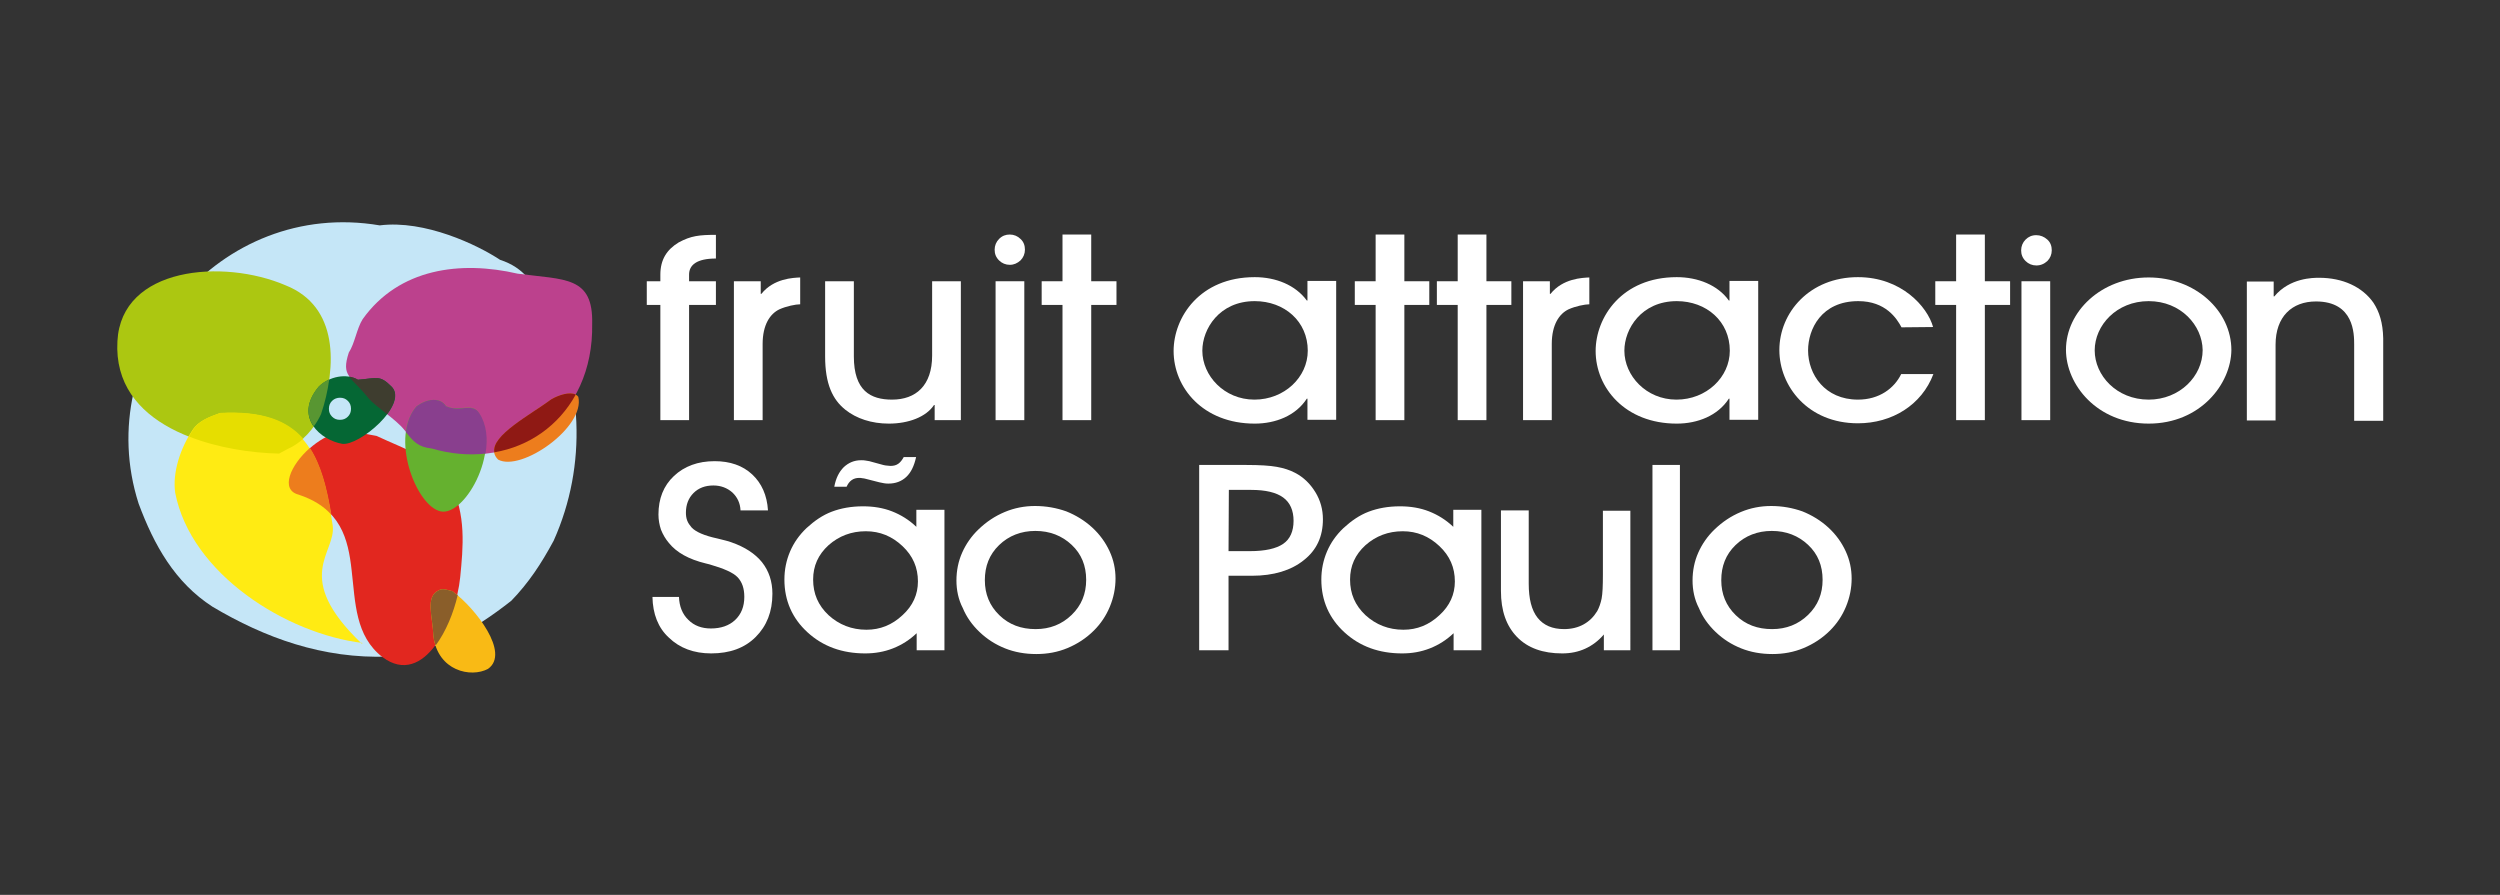
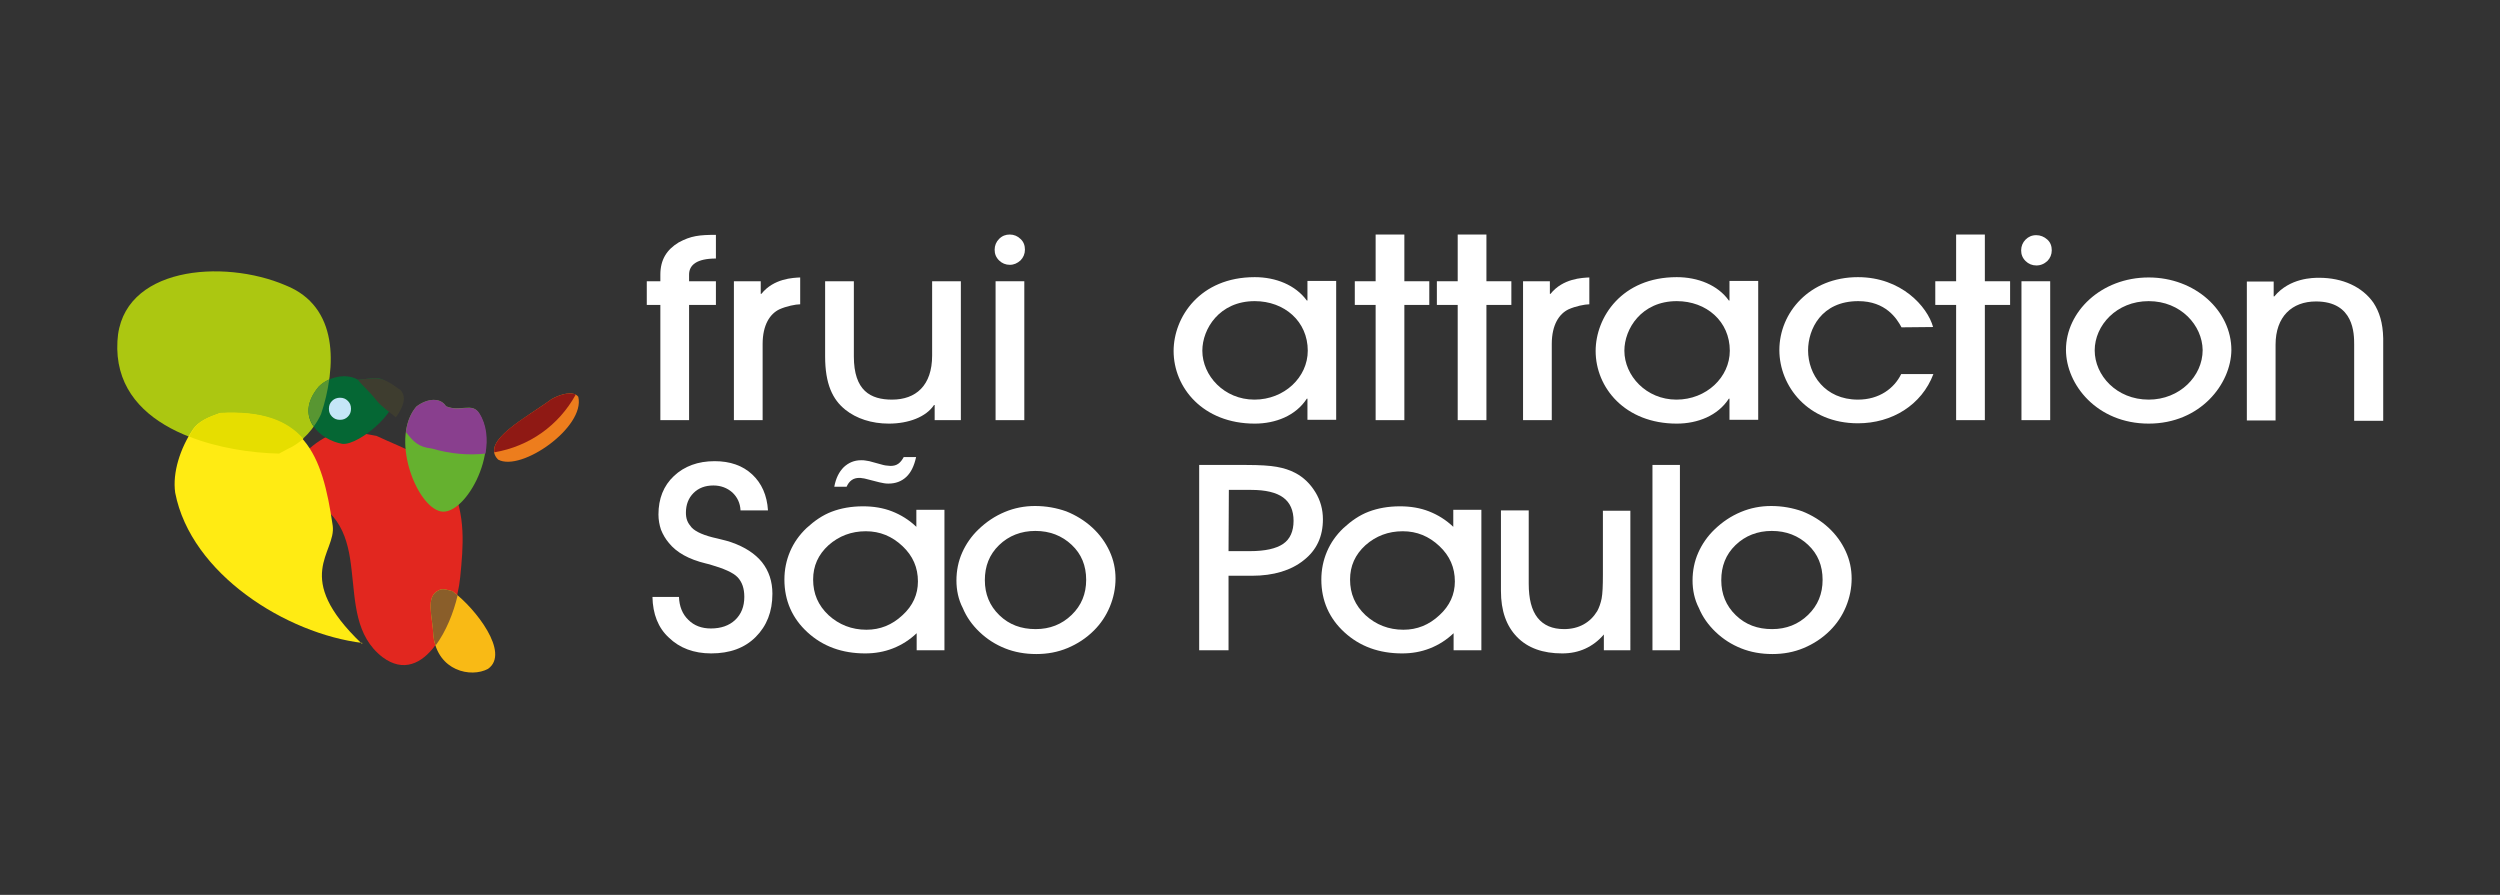
<svg xmlns="http://www.w3.org/2000/svg" version="1.1" id="Capa_1" x="0px" y="0px" viewBox="0 0 792 283.5" style="enable-background:new 0 0 792 283.5;" xml:space="preserve">
  <rect x="0" y="0" width="792" height="283.5" fill="#333333" stroke="none" />
  <style type="text/css">
	.st0{fill:#C5E6F7;}
	.st1{fill:#E2271F;}
	.st2{fill:#ACC711;}
	.st3{fill:#F9BA15;}
	.st4{fill:#8A5E2A;}
	.st5{fill:#FFEB13;}
	.st6{fill:#E6DE00;}
	.st7{fill:#ED7D1D;}
	.st8{fill:#BC418D;}
	.st9{fill:#8F1914;}
	.st10{fill:#056734;}
	.st11{fill:#589632;}
	.st12{fill:#3E3D2F;}
	.st13{fill:#65B12F;}
	.st14{fill:#893F8E;}
	.st15{fill:#FFFFFF;}
</style>
  <g>
-     <path class="st0" d="M120.3,71.4c-50.7-8.6-91.6,40.5-76.4,88.1c4.9,13.2,11.5,25,23.4,32.7c16.5,9.8,34.9,16.6,55.8,15.8   c14.6-1.5,26.6-8,38.9-17.7c5.5-5.7,9.4-11.6,13.4-19c10.8-24.1,9.2-51.1-2.5-74.6c-4-6.8-6.6-11.8-14.5-14.4   C151.3,77.6,134.6,69.6,120.3,71.4" />
    <path class="st1" d="M115,137.3c-12.8-5.4-30.8,16.8-20.3,19.4c13.2,4.5,15.6,13.9,16.7,24c1.2,10.1,1.1,20.8,9.8,27.5   c13.2,9.8,23.2-11.4,24.6-25.4c0.9-9.3,2-19.9-3.2-29.7c-5.3-8.2-14.2-10.7-23.3-15L115,137.3z" />
    <path class="st2" d="M88.4,143.7c-21.7-0.6-52.7-8.9-51.2-35.6c1.2-23.6,33.5-26.2,53.3-17.7c16.8,6.7,16.2,25.6,11.2,40.8   c-2.1,4.5-5.8,8.8-10.5,10.9" />
    <path class="st3" d="M143.4,187.3c-0.9-0.2-3.3-1.1-4.4-0.3c-4.4,2-1.9,8.4-1.7,14.5c1.4,11.1,11.9,13.3,17.3,10.4   c7.1-5-4-19.2-11-24.4" />
    <path class="st4" d="M143.5,187.4l-0.1-0.1c-0.9-0.2-3.3-1.1-4.4-0.3c-4.4,2-1.9,8.4-1.7,14.5c0.1,1.1,0.4,2.1,0.7,3   c3.2-4.3,5.7-10.3,7-16C144.4,188.2,143.9,187.8,143.5,187.4" />
    <path class="st5" d="M114.9,203.7c-24.1-2.9-54.4-21.8-59.4-47.6c-0.9-6.4,1.6-14,5.5-19.9c1.9-2.9,5.3-4.1,8.6-5.3   c26.8-1.5,32.5,12.8,35.8,35.6c1.2,8.7-13.1,16.1,9.2,37.4" />
    <path class="st6" d="M88.4,143.7l2.8-1.5c1.8-0.8,3.4-1.9,4.9-3.2c-5.2-5.9-13.2-8.9-26.3-8.2c-3.3,1.2-6.7,2.4-8.6,5.3   c-0.5,0.7-0.9,1.4-1.3,2.2C69,141.9,79.5,143.5,88.4,143.7z" />
-     <path class="st7" d="M105,163.1c-1.4-8.6-3.3-15.8-6.8-21.2c-6.3,5.5-9.5,13.3-3.6,14.8C99.4,158.3,102.7,160.5,105,163.1" />
-     <path class="st8" d="M187.6,102.7c0.5,28.9-22.9,47.3-50.8,39.4c-4.7-0.5-5.9-2.5-8.7-5.9c-2.8-3.5-9.2-7.4-11.4-10.2   c-5.6-7-8.7-6.6-6.2-14.3c1.9-2.9,2.5-7.6,4.4-10.6c11.5-16.1,31-18.6,49.1-14.4C179,88.7,188,87.4,187.6,102.7" />
    <path class="st7" d="M174.8,126.4c-7.8,5.8-22.8,13.4-17,19.2c7.3,4,27.7-10.3,25.4-19.9C181.6,123.6,177.3,125,174.8,126.4" />
    <path class="st9" d="M182.4,125c-2-1-5.4,0.2-7.6,1.4c-6.9,5.1-19.2,11.5-18.2,16.9C167.7,141.4,177,134.8,182.4,125" />
    <path class="st10" d="M113.4,120.3c-3.6-2.1-9.1-1.1-12.4,2.2c-8.2,9.8,0.8,17,7.4,18.1c5.3,0.8,20.9-12.3,15.8-18   C120.3,118.7,119.6,119.8,113.4,120.3z" />
    <path class="st11" d="M104.3,120.2c-1.2,0.5-2.4,1.3-3.3,2.2c-4.3,5.1-3.9,9.5-1.6,12.7c0.9-1.2,1.7-2.6,2.3-3.9   C102.9,127.7,103.8,123.9,104.3,120.2z" />
-     <path class="st12" d="M113.4,120.3c-0.8-0.5-1.8-0.8-2.8-1c1.2,1.7,3.3,3.3,6,6.7c1.2,1.5,3.6,3.3,6,5.2c2.4-3.2,3.5-6.5,1.5-8.6   C120.3,118.7,119.6,119.8,113.4,120.3z" />
+     <path class="st12" d="M113.4,120.3c1.2,1.7,3.3,3.3,6,6.7c1.2,1.5,3.6,3.3,6,5.2c2.4-3.2,3.5-6.5,1.5-8.6   C120.3,118.7,119.6,119.8,113.4,120.3z" />
    <path class="st13" d="M141.3,128.7c-1.8-2.9-6-2.5-9.4,0.1c-8.2,9.6-0.5,30.3,7,33c7.7,3.1,20.2-18.8,12.9-30.8   C149.7,127.3,145.8,130.6,141.3,128.7" />
    <path class="st14" d="M136.8,142.1c5.9,1.7,11.6,2.2,17,1.6c0.8-4.5,0.4-9.1-1.9-12.7c-2.2-3.6-6.1-0.3-10.6-2.3   c-1.8-2.9-6-2.5-9.4,0.1c-1.9,2.2-2.9,5-3.3,8.1C131,139.9,132.4,141.6,136.8,142.1" />
    <path class="st0" d="M107.7,126c1,0,1.8,0.3,2.5,1s1,1.5,1,2.5s-0.3,1.8-1,2.5s-1.5,1-2.5,1s-1.8-0.3-2.5-1s-1-1.5-1-2.5   s0.3-1.8,1-2.5C105.9,126.3,106.8,126,107.7,126" />
    <path class="st15" d="M645.1,74.5c1.3,0,2.5,0.5,3.5,1.4s1.4,2.1,1.4,3.4s-0.5,2.5-1.4,3.4c-1,0.9-2.1,1.4-3.5,1.4   c-1.3,0-2.5-0.5-3.4-1.4c-1-1-1.4-2.1-1.4-3.4s0.5-2.5,1.4-3.4S643.7,74.5,645.1,74.5" />
    <path class="st15" d="M319.9,74.3c1.3,0,2.5,0.5,3.4,1.4c1,0.9,1.4,2.1,1.4,3.4s-0.5,2.5-1.4,3.4c-1,0.9-2.1,1.4-3.4,1.4   s-2.5-0.5-3.4-1.4c-1-1-1.4-2.1-1.4-3.4s0.5-2.5,1.4-3.4C317.5,74.7,318.6,74.3,319.9,74.3" />
    <path class="st15" d="M209.2,133.1V96.6h-4.3v-7.5h4.3V87c0-4.7,2-7.9,5.8-10.2c3.9-2.1,6.5-2.4,11.8-2.4v7.5c-6,0-8.5,2-8.5,5.1   v2.1h8.5v7.5h-8.5v36.5H209.2z" />
    <path class="st15" d="M232.5,133.1v-44h8.5v4h0.2c3.9-4.9,10.1-5.1,12.3-5.2v8.5c-1.4,0-4.4,0.6-6.6,1.6c-2.9,1.4-5.3,4.8-5.3,11   v24.1H232.5z" />
    <path class="st15" d="M270.5,89.1v23.8c0,10.9,5.3,13.7,12.1,13.7c7.5,0,12.7-4.4,12.7-14V89.1h9.1v44h-8.3v-4.8h-0.2   c-2.5,3.8-8.1,5.9-14.3,5.9c-5.5,0-10.3-1.6-13.8-4.4c-4-3.2-6.4-8.1-6.4-16.9V89.1H270.5z" />
    <rect x="315.4" y="89.1" class="st15" width="9.1" height="44" />
-     <polygon class="st15" points="345.7,133.1 336.6,133.1 336.6,96.6 330,96.6 330,89.1 336.6,89.1 336.6,74.3 345.7,74.3 345.7,89.1    353.7,89.1 353.7,96.6 345.7,96.6  " />
    <path class="st15" d="M414.2,133.1v-6.8H414c-3.5,5.4-9.9,7.9-16.5,7.9c-16.4,0-25.7-11.4-25.7-23c0-10.7,8.3-23.4,25.7-23.4   c6.7,0,12.9,2.5,16.5,7.4h0.2V89h9.1v44h-9.1V133.1z M397.5,95.4c-11.2,0-16.6,8.8-16.6,15.7c0,7.9,6.9,15.5,16.5,15.5   c9.5,0,16.9-7.1,16.9-15.5C414.3,101.8,406.9,95.4,397.5,95.4" />
    <polygon class="st15" points="444.9,133.1 435.8,133.1 435.8,96.6 429.2,96.6 429.2,89.1 435.8,89.1 435.8,74.3 444.9,74.3    444.9,89.1 452.8,89.1 452.8,96.6 444.9,96.6  " />
    <polygon class="st15" points="470.9,133.1 461.8,133.1 461.8,96.6 455.2,96.6 455.2,89.1 461.8,89.1 461.8,74.3 470.9,74.3    470.9,89.1 478.8,89.1 478.8,96.6 470.9,96.6  " />
    <path class="st15" d="M482.5,133.1v-44h8.5v4h0.2c3.9-4.9,10.1-5.1,12.3-5.2v8.5c-1.4,0-4.4,0.6-6.6,1.6c-2.9,1.4-5.3,4.8-5.3,11   v24.1H482.5z" />
    <path class="st15" d="M547.9,133.1v-6.8h-0.2c-3.5,5.4-9.9,7.9-16.5,7.9c-16.4,0-25.7-11.4-25.7-23c0-10.7,8.3-23.4,25.7-23.4   c6.7,0,13,2.5,16.5,7.4h0.2V89h9.1v44h-9.1V133.1z M531.2,95.4c-11.2,0-16.6,8.8-16.6,15.7c0,7.9,6.9,15.5,16.5,15.5   c9.5,0,16.9-7.1,16.9-15.5C548,101.8,540.6,95.4,531.2,95.4" />
    <path class="st15" d="M602.4,103.7c-1.5-2.8-5-8.3-13.7-8.3c-11.7,0-15.9,8.9-15.9,15.6c0,7.6,5.3,15.6,15.8,15.6   c6.8,0,11.5-3.6,13.7-8.1h10.2c-3.7,9.8-13.1,15.6-23.9,15.6c-15.9,0-24.9-11.8-24.9-23.2c0-11.9,9.6-23.1,24.9-23.1   c13.7,0,22,9.3,23.8,15.8L602.4,103.7L602.4,103.7z" />
    <polygon class="st15" points="628.8,133.1 619.7,133.1 619.7,96.6 613.1,96.6 613.1,89.1 619.7,89.1 619.7,74.3 628.8,74.3    628.8,89.1 636.8,89.1 636.8,96.6 628.8,96.6  " />
    <rect x="640.4" y="89.1" class="st15" width="9.1" height="44" />
    <path class="st15" d="M680.7,134.2c-16.3,0-26.2-12.3-26.2-23.4c0-12,11.1-22.9,26.2-22.9c14.7,0,26.2,10.5,26.2,23   C706.8,121.6,697.1,134.2,680.7,134.2 M680.7,95.4c-10.2,0-17.1,7.7-17.1,15.6s6.9,15.6,17.1,15.6c9.8,0,17.1-7.4,17.1-15.7   C697.7,103.1,690.9,95.4,680.7,95.4" />
    <path class="st15" d="M745.8,133.1v-23.9c0-3.4,0-13.7-12.1-13.7c-7.6,0-12.8,4.8-12.8,13.7v24h-9.1v-44h8.5v4.7h0.2   c4.9-5.9,12.3-5.9,14.2-5.9c7.5,0,13.7,2.9,17.2,7.9c1.9,2.9,3,6.4,3.1,11.3v26.1h-9.2V133.1z" />
    <g>
      <path class="st15" d="M206.7,189.1h8.4c0.1,3,1.1,5.5,3,7.3c1.8,1.8,4.2,2.7,7.1,2.7c3.2,0,5.8-0.9,7.7-2.7s2.9-4.2,2.9-7.3    c0-2.7-0.7-4.7-2.1-6.2s-4.4-2.8-8.9-4.1c-0.2-0.1-0.6-0.1-1.2-0.3c-5.4-1.3-9.3-3.5-11.7-6.5c-1.1-1.3-1.9-2.7-2.5-4.2    c-0.5-1.5-0.8-3.1-0.8-4.8c0-5,1.6-9.1,4.9-12.2c3.3-3.1,7.6-4.7,12.9-4.7c4.9,0,8.9,1.4,11.9,4.2s4.7,6.6,5,11.4h-8.7    c-0.1-2.3-1-4.2-2.6-5.7c-1.6-1.4-3.6-2.2-6-2.2c-2.6,0-4.7,0.8-6.3,2.4c-1.6,1.6-2.4,3.7-2.4,6.2c0,0.9,0.1,1.7,0.4,2.5    c0.3,0.8,0.8,1.5,1.4,2.2c1.3,1.4,4,2.6,8.2,3.5c1.9,0.5,3.4,0.8,4.4,1.2c4.3,1.5,7.5,3.6,9.7,6.3c2.2,2.8,3.3,6.1,3.3,10    c0,5.7-1.8,10.2-5.3,13.7s-8.2,5.2-14.1,5.2c-5.5,0-10-1.7-13.4-5C208.5,198.9,206.8,194.5,206.7,189.1z" />
      <path class="st15" d="M290.4,206v-5.4c-2.2,2.1-4.7,3.7-7.5,4.8s-5.7,1.6-8.8,1.6c-7.3,0-13.4-2.2-18.3-6.7    c-4.8-4.4-7.3-10-7.3-16.7c0-3.1,0.6-6.1,1.8-8.9c1.2-2.8,2.9-5.2,5.2-7.4c2.5-2.3,5.1-4.1,8-5.2c2.9-1.1,6.2-1.7,9.9-1.7    c3.3,0,6.4,0.5,9.2,1.6s5.4,2.7,7.7,4.9v-5.4h8.9V206H290.4z M257.6,183.6c0,4.5,1.6,8.2,4.9,11.3c3.3,3,7.3,4.6,12,4.6    c4.3,0,8.1-1.5,11.4-4.6c3.3-3,4.9-6.6,4.9-10.7c0-4.4-1.6-8.1-4.9-11.2c-3.3-3.1-7.1-4.7-11.6-4.7c-4.6,0-8.5,1.5-11.8,4.4    C259.2,175.7,257.6,179.3,257.6,183.6z M290.2,144.9c-0.6,2.7-1.6,4.8-3.1,6.2s-3.4,2.1-5.6,2.1c-0.4,0-0.9,0-1.4-0.1    s-1-0.2-1.5-0.3l-4.3-1.1c-0.4-0.1-0.8-0.2-1.1-0.2c-0.4-0.1-0.7-0.1-1-0.1c-0.9,0-1.7,0.2-2.4,0.7c-0.7,0.5-1.2,1.2-1.6,2.1h-3.9    c0.5-2.7,1.5-4.7,3-6.2c1.5-1.4,3.3-2.2,5.5-2.2c0.5,0,1,0,1.4,0.1s0.8,0.1,1.2,0.2l4.4,1.2c0.4,0.1,0.9,0.2,1.2,0.2    s0.8,0.1,1.1,0.1c1,0,1.8-0.2,2.5-0.7s1.2-1.2,1.7-2.1h3.9V144.9z" />
      <path class="st15" d="M303,183.9c0-3.1,0.6-6.1,1.8-8.8s2.9-5.2,5.2-7.4c2.5-2.4,5.2-4.2,8.3-5.5s6.3-1.9,9.6-1.9    c3.5,0,6.8,0.6,9.9,1.7c3,1.2,5.8,2.9,8.2,5.1c2.4,2.2,4.2,4.7,5.5,7.5s1.9,5.7,1.9,8.7s-0.6,6-1.8,8.9c-1.2,2.9-2.9,5.4-5,7.5    c-2.5,2.5-5.3,4.3-8.4,5.6s-6.4,1.9-9.9,1.9c-3.6,0-6.9-0.6-9.9-1.8s-5.7-2.9-8.1-5.2c-2.3-2.2-4.1-4.7-5.3-7.6    C303.6,189.9,303,186.9,303,183.9z M312,183.8c0,4.4,1.5,8.1,4.6,11.1s6.9,4.4,11.5,4.4c4.5,0,8.3-1.5,11.4-4.5s4.6-6.7,4.6-11.1    c0-4.5-1.5-8.2-4.6-11.1s-6.9-4.4-11.5-4.4c-4.5,0-8.4,1.5-11.5,4.5S312,179.4,312,183.8z" />
      <path class="st15" d="M389.2,206h-9.3v-58.7h15c4.2,0,7.4,0.2,9.6,0.6c2.2,0.4,4.1,1,5.8,1.9c2.7,1.4,4.8,3.5,6.4,6.1    s2.4,5.5,2.4,8.6c0,5.5-2,9.8-6.1,13c-4,3.2-9.5,4.9-16.4,4.9h-7.4V206z M389.2,174.6h6.8c4.8,0,8.3-0.8,10.5-2.3s3.3-4,3.3-7.3    s-1.1-5.8-3.3-7.4c-2.2-1.6-5.6-2.4-10.1-2.4h-7.1L389.2,174.6L389.2,174.6z" />
      <path class="st15" d="M460.5,206v-5.4c-2.2,2.1-4.7,3.7-7.5,4.8s-5.7,1.6-8.8,1.6c-7.3,0-13.4-2.2-18.3-6.7    c-4.8-4.4-7.3-10-7.3-16.7c0-3.1,0.6-6.1,1.8-8.9c1.2-2.8,2.9-5.2,5.2-7.4c2.5-2.3,5.1-4.1,8-5.2c2.9-1.1,6.2-1.7,9.9-1.7    c3.3,0,6.4,0.5,9.2,1.6s5.4,2.7,7.7,4.9v-5.4h8.9V206H460.5z M427.7,183.6c0,4.5,1.6,8.2,4.9,11.3c3.3,3,7.3,4.6,12,4.6    c4.3,0,8.1-1.5,11.4-4.6c3.3-3,4.9-6.6,4.9-10.7c0-4.4-1.6-8.1-4.9-11.2c-3.3-3.1-7.1-4.7-11.6-4.7c-4.6,0-8.5,1.5-11.8,4.4    C429.3,175.7,427.7,179.3,427.7,183.6z" />
      <path class="st15" d="M516.5,206h-8.4v-5c-1.7,2-3.7,3.5-5.9,4.5c-2.2,1-4.6,1.5-7.3,1.5c-6.1,0-10.9-1.7-14.3-5.2    s-5.1-8.3-5.1-14.6v-25.5h8.8v23.2c0,4.8,0.9,8.4,2.8,10.8c1.9,2.4,4.7,3.6,8.4,3.6c2.3,0,4.4-0.5,6.2-1.5c1.8-1,3.2-2.4,4.3-4.2    c0.6-1.1,1.1-2.5,1.4-4c0.3-1.6,0.4-4.1,0.4-7.5v-20.3h8.7V206z" />
      <path class="st15" d="M523.5,206v-58.7h8.7V206H523.5z" />
      <path class="st15" d="M536.2,183.9c0-3.1,0.6-6.1,1.8-8.8s2.9-5.2,5.2-7.4c2.5-2.4,5.2-4.2,8.3-5.5s6.3-1.9,9.6-1.9    c3.5,0,6.8,0.6,9.9,1.7c3,1.2,5.8,2.9,8.2,5.1c2.4,2.2,4.2,4.7,5.5,7.5s1.9,5.7,1.9,8.7s-0.6,6-1.8,8.9s-2.9,5.4-5,7.5    c-2.5,2.5-5.3,4.3-8.4,5.6c-3.1,1.3-6.4,1.9-9.9,1.9c-3.6,0-6.9-0.6-9.9-1.8s-5.7-2.9-8.1-5.2c-2.3-2.2-4.1-4.7-5.3-7.6    C536.8,189.9,536.2,186.9,536.2,183.9z M545.3,183.8c0,4.4,1.5,8.1,4.6,11.1s6.9,4.4,11.5,4.4c4.5,0,8.3-1.5,11.4-4.5    c3.1-3,4.6-6.7,4.6-11.1c0-4.5-1.5-8.2-4.6-11.1s-6.9-4.4-11.5-4.4c-4.5,0-8.4,1.5-11.5,4.5S545.3,179.4,545.3,183.8z" />
    </g>
  </g>
</svg>